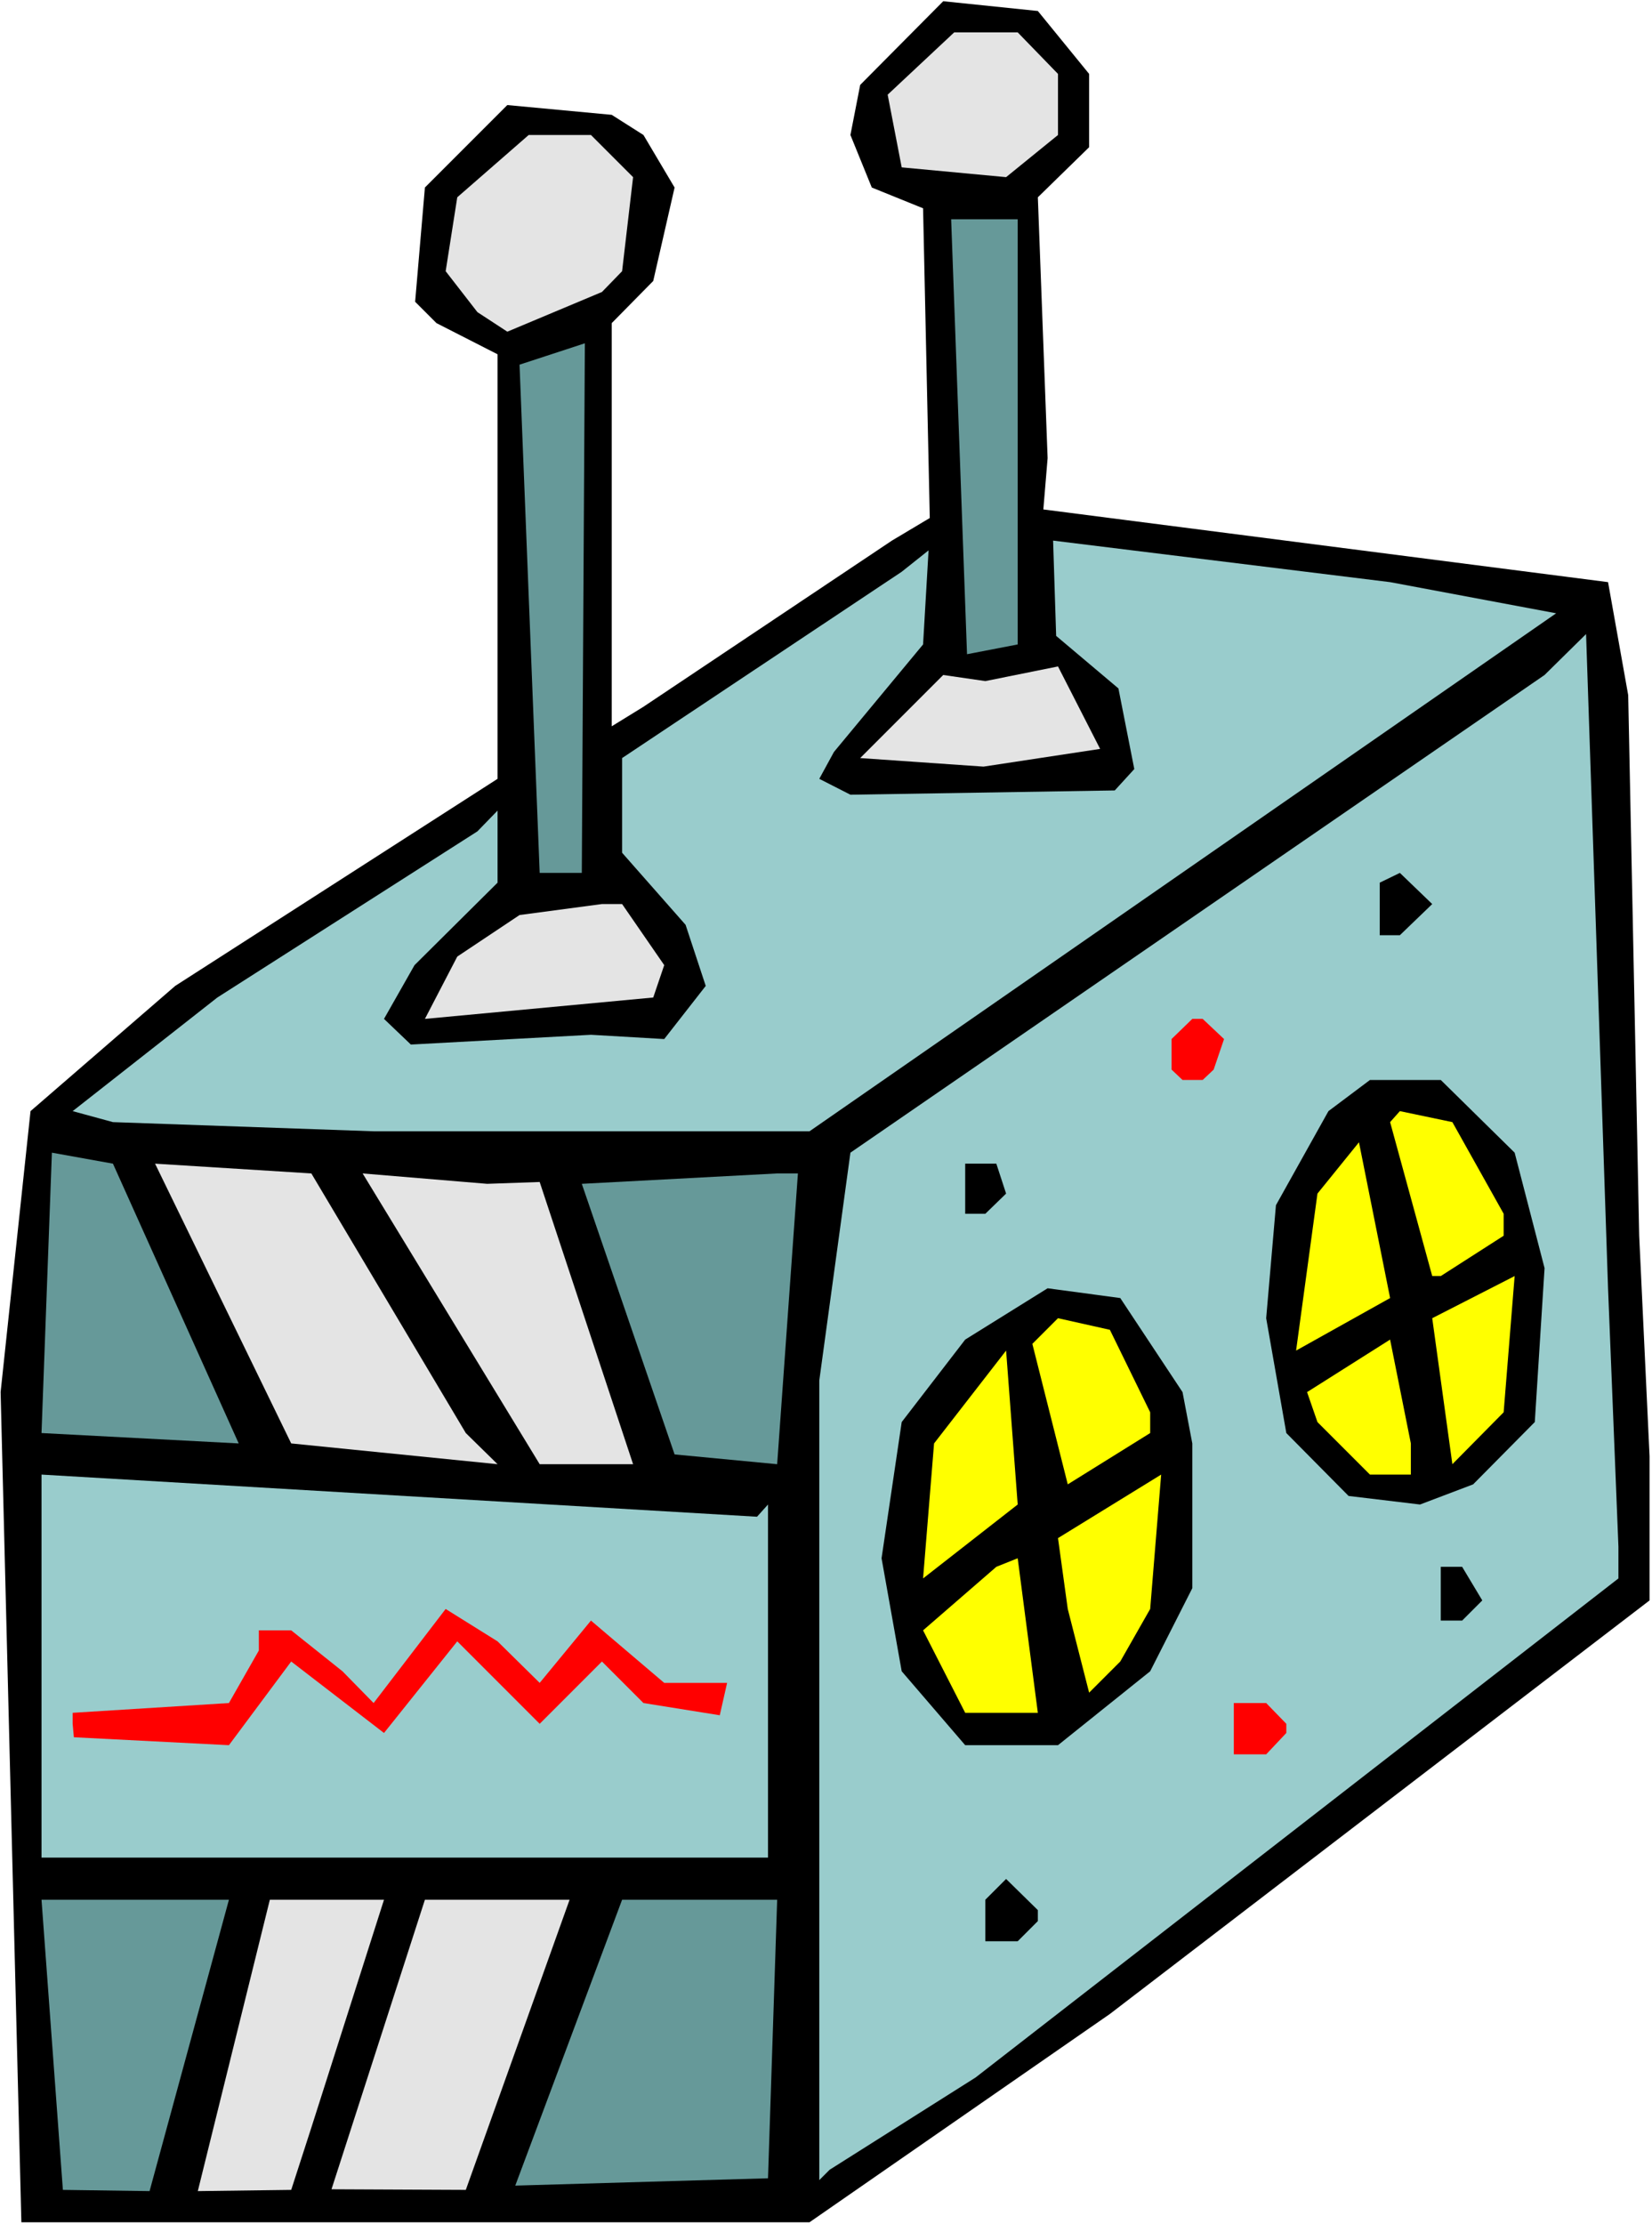
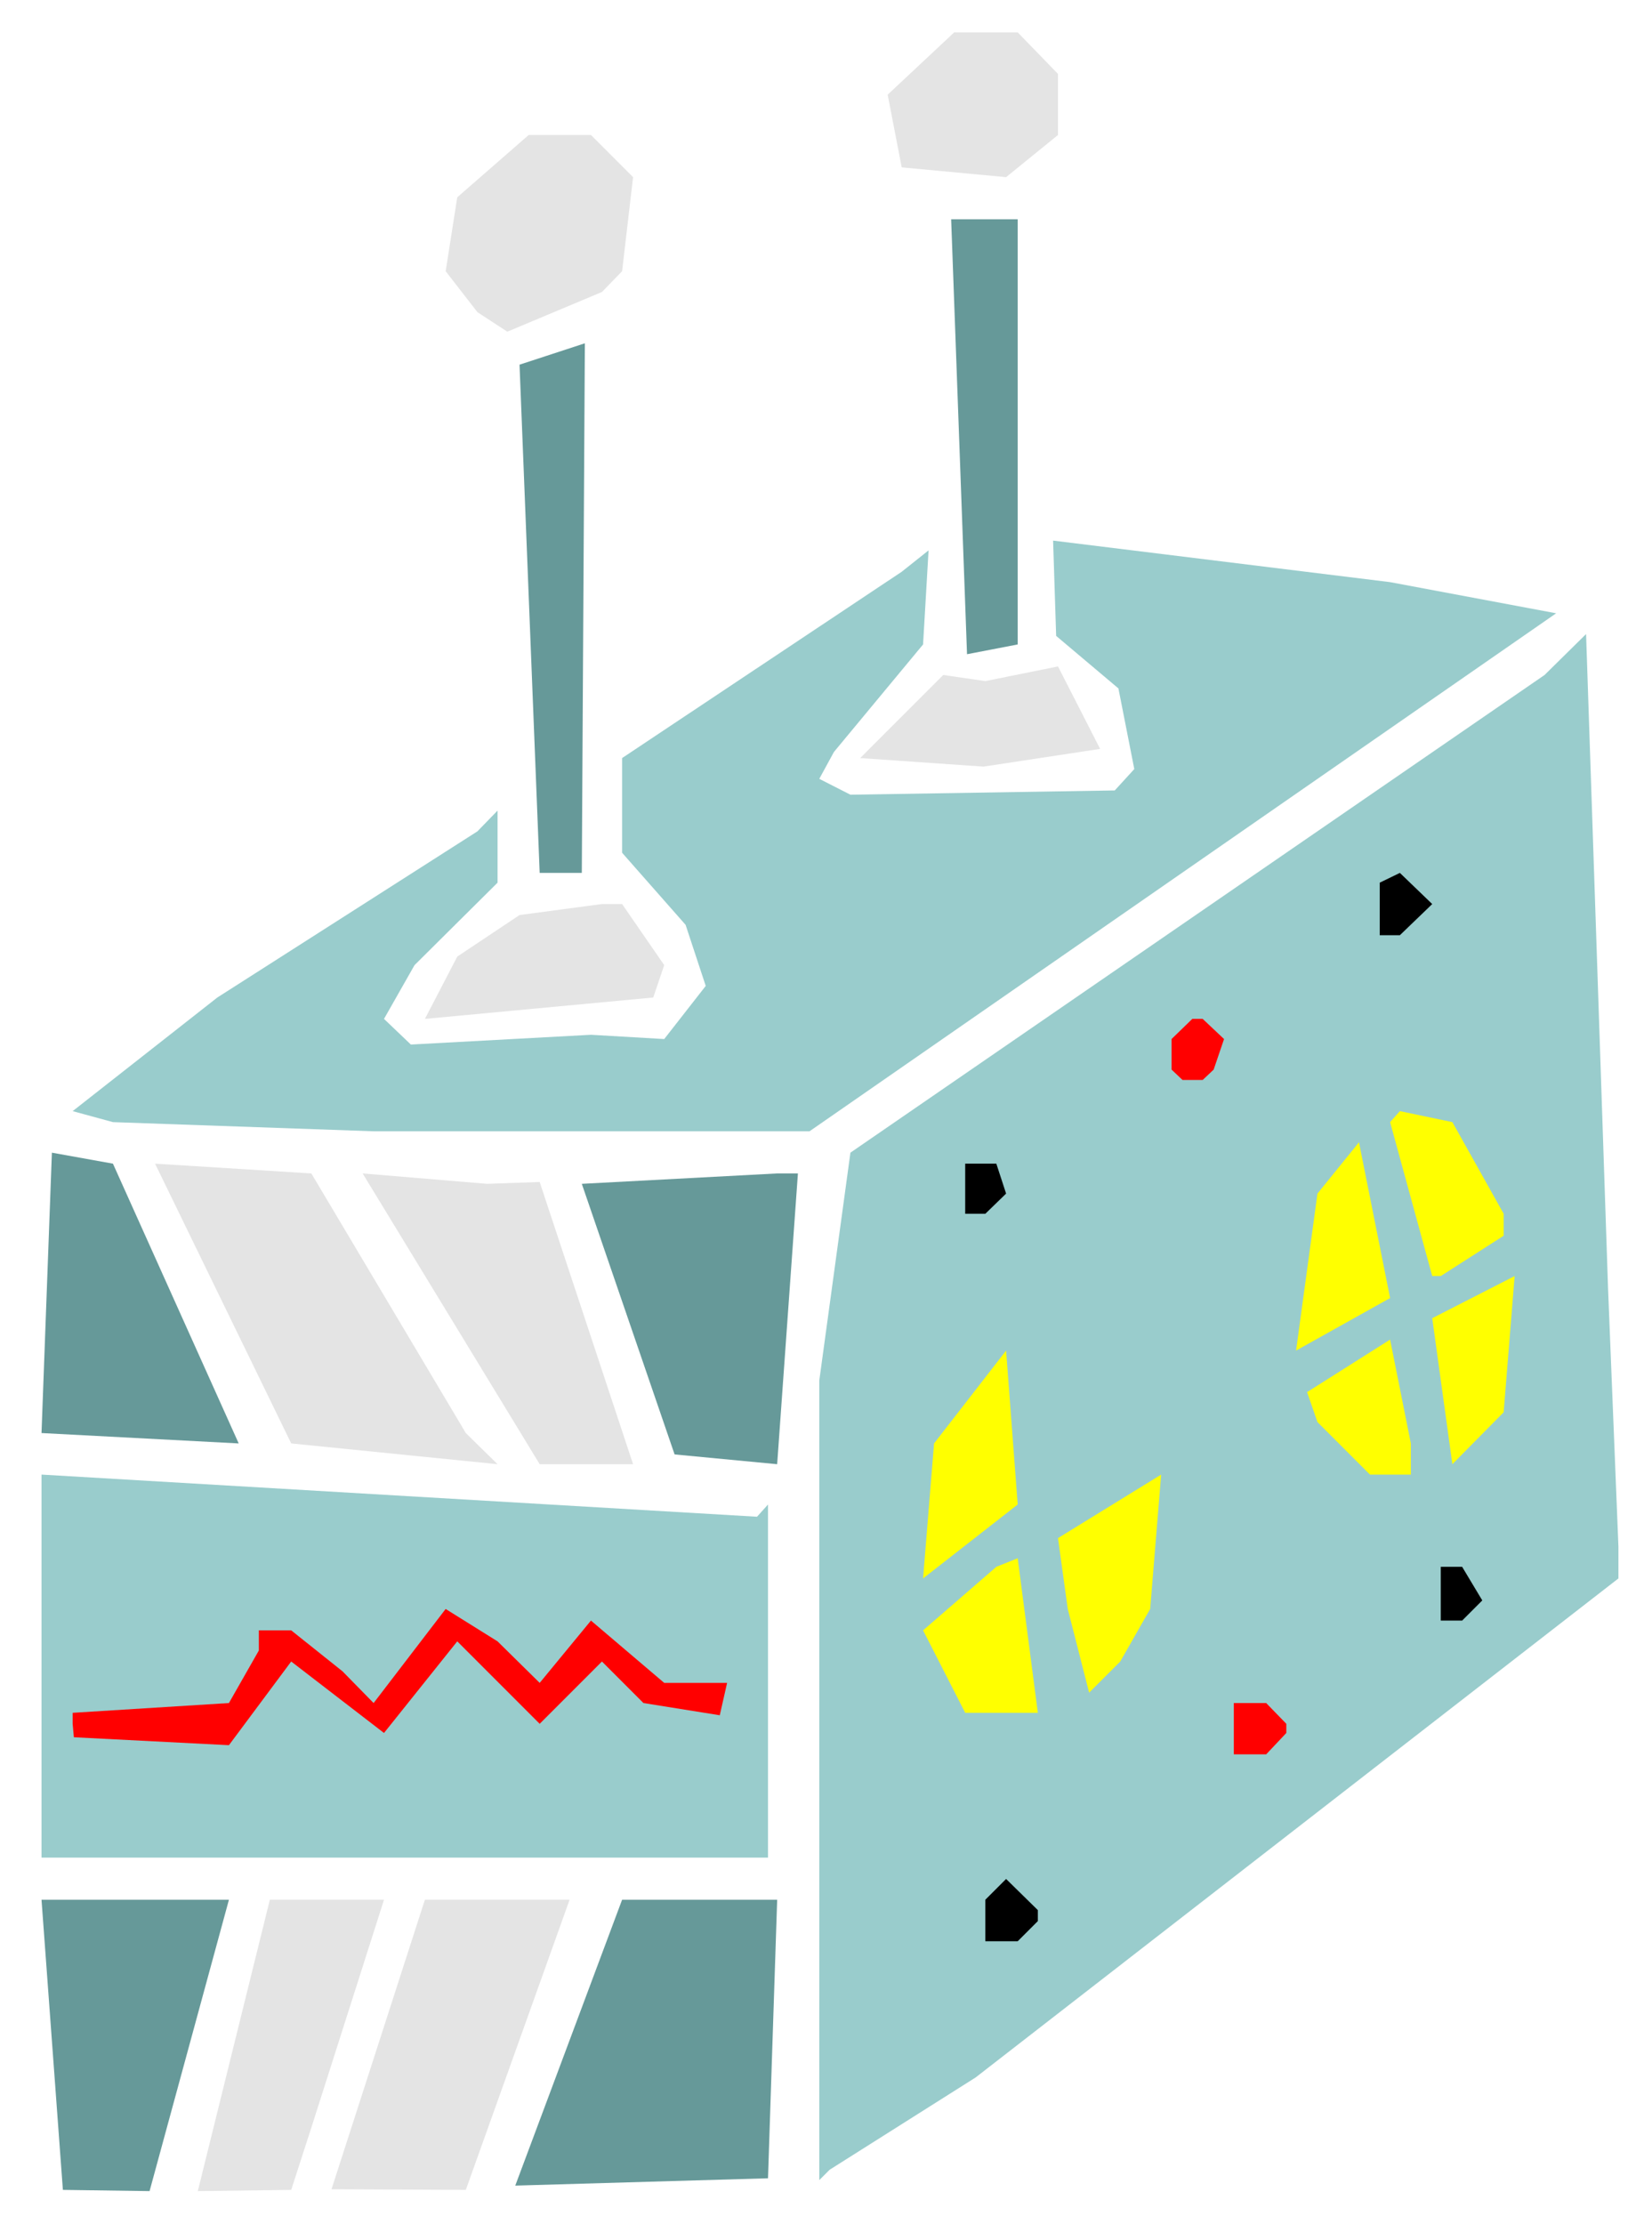
<svg xmlns="http://www.w3.org/2000/svg" xmlns:ns1="http://sodipodi.sourceforge.net/DTD/sodipodi-0.dtd" xmlns:ns2="http://www.inkscape.org/namespaces/inkscape" version="1.0" width="115.682mm" height="155.668mm" id="svg36" ns1:docname="Gadget 05.wmf">
  <rect width="100%" height="100%" fill="#333333" stroke="none" />
  <ns1:namedview id="namedview36" pagecolor="#ffffff" bordercolor="#000000" borderopacity="0.25" ns2:showpageshadow="2" ns2:pageopacity="0.0" ns2:pagecheckerboard="0" ns2:deskcolor="#d1d1d1" ns2:document-units="mm" />
  <defs id="defs1">
    <pattern id="WMFhbasepattern" patternUnits="userSpaceOnUse" width="6" height="6" x="0" y="0" />
  </defs>
  <path style="fill:#ffffff;fill-opacity:1;fill-rule:evenodd;stroke:none" d="M 0,588.353 H 437.225 V 0 H 0 Z" id="path1" />
-   <path style="fill:#000000;fill-opacity:1;fill-rule:evenodd;stroke:none" d="m 288.252,19.553 v 19.391 l -13.572,13.25 2.585,68.999 -1.131,13.574 149.458,19.229 5.332,29.894 2.908,143.008 2.747,58.334 v 38.136 L 293.745,532.766 214.25,587.868 H 5.655 L 0.162,368.266 8.079,293.934 46.372,260.808 131.684,206.029 V 93.723 l -16.158,-8.241 -5.655,-5.656 2.585,-30.218 21.813,-21.815 27.629,2.585 8.402,5.333 8.24,13.897 -5.655,24.723 -10.987,11.15 V 192.132 l 8.402,-5.171 65.761,-43.953 10.018,-5.979 -1.777,-81.927 -13.572,-5.494 -5.655,-13.897 2.585,-13.25 21.974,-22.138 25.044,2.585 z" id="path2" />
  <path style="fill:#e4e4e4;fill-opacity:1;fill-rule:evenodd;stroke:none" d="M 280.011,19.553 V 35.712 L 266.277,46.861 238.648,44.276 234.931,25.047 252.543,8.564 h 16.804 z" id="path3" />
  <path style="fill:#e4e4e4;fill-opacity:1;fill-rule:evenodd;stroke:none" d="m 167.554,46.861 -2.908,24.885 -5.332,5.494 -25.044,10.503 -7.917,-5.171 -8.402,-10.827 3.07,-19.553 18.904,-16.482 h 16.481 z" id="path4" />
  <path style="fill:#669999;fill-opacity:1;fill-rule:evenodd;stroke:none" d="m 269.347,170.479 -13.411,2.585 -4.201,-115.053 h 17.612 z" id="path5" />
  <path style="fill:#669999;fill-opacity:1;fill-rule:evenodd;stroke:none" d="M 142.833,230.914 137.501,96.47 154.79,90.814 153.982,230.914 Z" id="path6" />
  <path style="fill:#99cccc;fill-opacity:1;fill-rule:evenodd;stroke:none" d="M 411.857,162.237 214.25,299.267 H 98.884 L 29.892,296.843 19.228,293.934 57.521,263.878 126.352,219.926 l 5.332,-5.494 v 19.068 l -21.974,21.815 -8.079,14.22 7.109,6.787 47.665,-2.585 19.389,1.131 10.987,-14.058 -5.332,-16.159 -16.804,-19.068 v -25.047 l 74.002,-49.285 7.109,-5.656 -1.454,24.885 -23.59,28.44 -3.878,7.11 8.24,4.201 69.962,-1.131 5.17,-5.656 -4.201,-21.33 -16.481,-13.897 -0.808,-25.208 89.19,10.988 z" id="path7" />
  <path style="fill:#99cccc;fill-opacity:1;fill-rule:evenodd;stroke:none" d="m 428.338,409.149 v 8.403 l -170.139,132.02 -38.617,24.4 -2.747,2.747 V 365.196 l 8.24,-60.273 183.712,-126.364 10.987,-10.827 5.817,173.064 z" id="path8" />
  <path style="fill:#e4e4e4;fill-opacity:1;fill-rule:evenodd;stroke:none" d="m 260.299,202.797 -32.638,-2.262 21.974,-21.976 11.149,1.616 19.228,-3.878 11.149,21.815 z" id="path9" />
  <path style="fill:#000000;fill-opacity:1;fill-rule:evenodd;stroke:none" d="m 370.494,247.396 h -5.332 v -13.897 l 5.332,-2.585 8.564,8.241 z" id="path10" />
  <path style="fill:#e4e4e4;fill-opacity:1;fill-rule:evenodd;stroke:none" d="m 175.795,255.314 -2.908,8.564 -60.429,5.656 8.564,-16.482 16.481,-10.988 21.813,-2.909 h 5.332 z" id="path11" />
  <path style="fill:#ff0000;fill-opacity:1;fill-rule:evenodd;stroke:none" d="m 323.96,274.866 -2.747,8.08 -2.908,2.747 h -5.332 l -2.908,-2.747 v -8.08 l 5.494,-5.333 h 2.747 z" id="path12" />
-   <path style="fill:#000000;fill-opacity:1;fill-rule:evenodd;stroke:none" d="m 400.87,304.922 7.917,30.541 -2.585,40.721 -16.319,16.482 -14.057,5.332 -18.904,-2.262 -16.481,-16.644 -5.332,-30.379 2.585,-29.894 13.896,-24.885 10.987,-8.241 h 18.743 z" id="path13" />
  <path style="fill:#ffff00;fill-opacity:1;fill-rule:evenodd;stroke:none" d="m 397.962,321.082 v 5.817 l -16.642,10.665 h -2.262 l -11.149,-40.721 2.585,-2.909 13.896,2.909 z" id="path14" />
  <path style="fill:#ffff00;fill-opacity:1;fill-rule:evenodd;stroke:none" d="m 343.026,357.278 5.655,-41.529 10.987,-13.574 8.24,41.206 z" id="path15" />
  <path style="fill:#669999;fill-opacity:1;fill-rule:evenodd;stroke:none" d="m 63.176,381.84 -52.189,-2.747 2.747,-74.17 16.158,2.909 z" id="path16" />
  <path style="fill:#e4e4e4;fill-opacity:1;fill-rule:evenodd;stroke:none" d="m 123.282,379.093 8.402,8.241 -54.613,-5.494 -36.031,-74.009 41.363,2.585 z" id="path17" />
  <path style="fill:#000000;fill-opacity:1;fill-rule:evenodd;stroke:none" d="m 266.277,315.749 -5.494,5.333 h -5.332 v -13.25 h 8.24 z" id="path18" />
  <path style="fill:#e4e4e4;fill-opacity:1;fill-rule:evenodd;stroke:none" d="m 142.833,312.679 24.721,74.655 h -24.721 l -46.857,-76.917 32.961,2.747 z" id="path19" />
  <path style="fill:#669999;fill-opacity:1;fill-rule:evenodd;stroke:none" d="m 205.686,387.334 -27.145,-2.585 -24.56,-71.585 51.704,-2.747 h 5.494 z" id="path20" />
  <path style="fill:#ffff00;fill-opacity:1;fill-rule:evenodd;stroke:none" d="m 384.389,387.334 -5.332,-38.62 21.813,-11.15 -2.908,36.035 z" id="path21" />
-   <path style="fill:#000000;fill-opacity:1;fill-rule:evenodd;stroke:none" d="m 312.973,368.266 2.585,13.574 v 38.297 l -11.149,21.976 -24.398,19.553 H 255.452 l -16.804,-19.553 -5.332,-29.894 5.332,-36.035 16.804,-21.815 21.813,-13.574 19.228,2.585 z" id="path22" />
-   <path style="fill:#ffff00;fill-opacity:1;fill-rule:evenodd;stroke:none" d="m 304.409,373.599 v 5.494 l -21.813,13.574 -9.371,-37.166 6.786,-6.787 13.734,3.07 z" id="path23" />
  <path style="fill:#ffff00;fill-opacity:1;fill-rule:evenodd;stroke:none" d="m 373.402,390.081 h -10.826 l -13.896,-13.897 -2.747,-7.918 21.974,-13.897 5.494,27.47 z" id="path24" />
  <path style="fill:#ffff00;fill-opacity:1;fill-rule:evenodd;stroke:none" d="m 244.303,417.551 2.908,-35.712 19.066,-24.562 3.07,40.721 z" id="path25" />
  <path style="fill:#99cccc;fill-opacity:1;fill-rule:evenodd;stroke:none" d="m 203.263,397.999 v 93.4 H 10.987 V 390.081 l 189.367,11.15 z" id="path26" />
  <path style="fill:#ffff00;fill-opacity:1;fill-rule:evenodd;stroke:none" d="m 296.492,439.528 -8.24,8.241 -5.655,-22.138 -2.585,-18.745 27.306,-16.805 -2.908,35.55 z" id="path27" />
  <path style="fill:#ffff00;fill-opacity:1;fill-rule:evenodd;stroke:none" d="m 255.452,453.101 -11.149,-21.815 19.389,-16.805 5.655,-2.262 5.332,40.883 z" id="path28" />
  <path style="fill:#000000;fill-opacity:1;fill-rule:evenodd;stroke:none" d="m 392.306,423.369 -5.332,5.333 h -5.655 v -14.22 h 5.655 z" id="path29" />
  <path style="fill:#ff0000;fill-opacity:1;fill-rule:evenodd;stroke:none" d="m 142.833,445.184 13.572,-16.482 19.389,16.482 h 16.642 l -1.939,8.564 -20.197,-3.232 -10.987,-10.988 -16.481,16.482 -21.813,-21.815 -19.389,24.239 -24.56,-18.906 -16.481,22.138 -41.04,-2.101 -0.323,-3.555 v -2.909 l 41.363,-2.585 7.917,-13.897 v -5.333 h 8.564 l 13.572,10.827 8.24,8.403 19.066,-24.885 13.734,8.564 z" id="path30" />
  <path style="fill:#ff0000;fill-opacity:1;fill-rule:evenodd;stroke:none" d="m 340.441,456.01 v 2.424 l -5.332,5.656 h -8.564 v -13.574 h 8.564 z" id="path31" />
  <path style="fill:#000000;fill-opacity:1;fill-rule:evenodd;stroke:none" d="m 274.679,508.204 -5.332,5.332 h -8.564 v -10.988 l 5.494,-5.494 8.402,8.241 z" id="path32" />
  <path style="fill:#669999;fill-opacity:1;fill-rule:evenodd;stroke:none" d="M 39.586,579.627 16.642,579.304 10.987,502.548 H 60.591 Z" id="path33" />
  <path style="fill:#e4e4e4;fill-opacity:1;fill-rule:evenodd;stroke:none" d="m 82.404,562.822 -5.332,16.482 -24.721,0.323 19.066,-77.079 h 30.215 z" id="path34" />
  <path style="fill:#e4e4e4;fill-opacity:1;fill-rule:evenodd;stroke:none" d="m 123.282,579.304 -35.547,-0.162 24.721,-76.594 h 38.294 z" id="path35" />
  <path style="fill:#669999;fill-opacity:1;fill-rule:evenodd;stroke:none" d="m 203.263,576.234 -66.892,1.939 28.276,-75.625 h 41.04 z" id="path36" />
</svg>